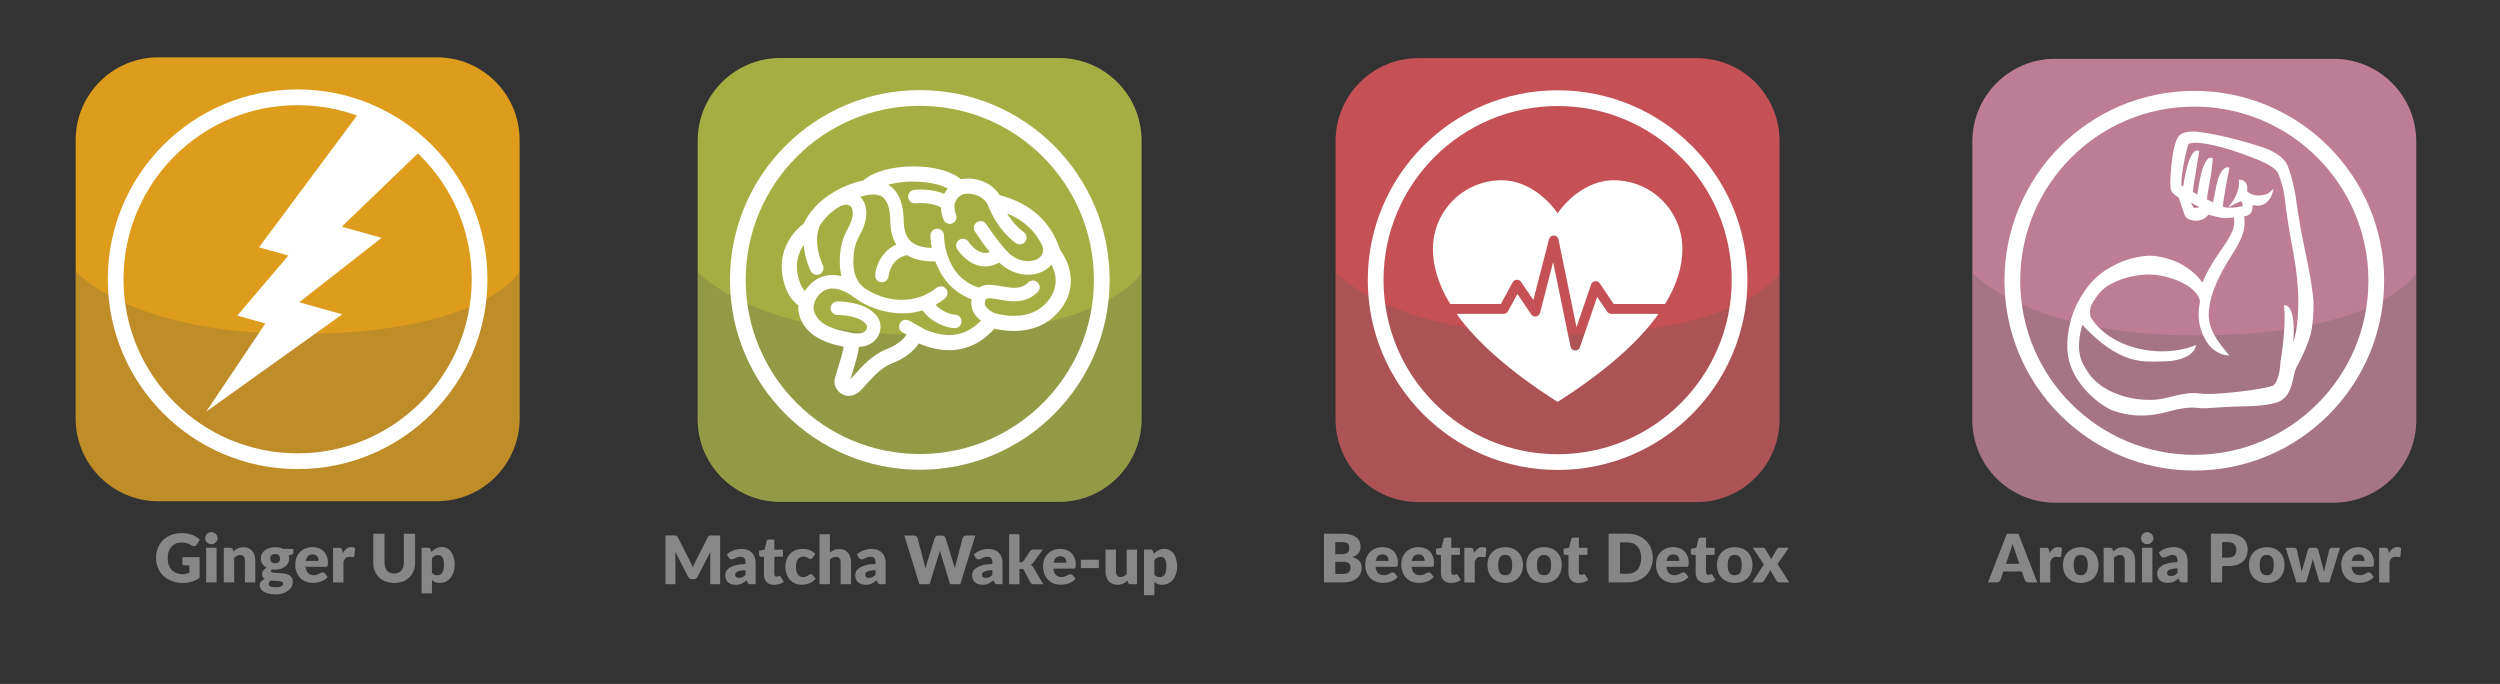
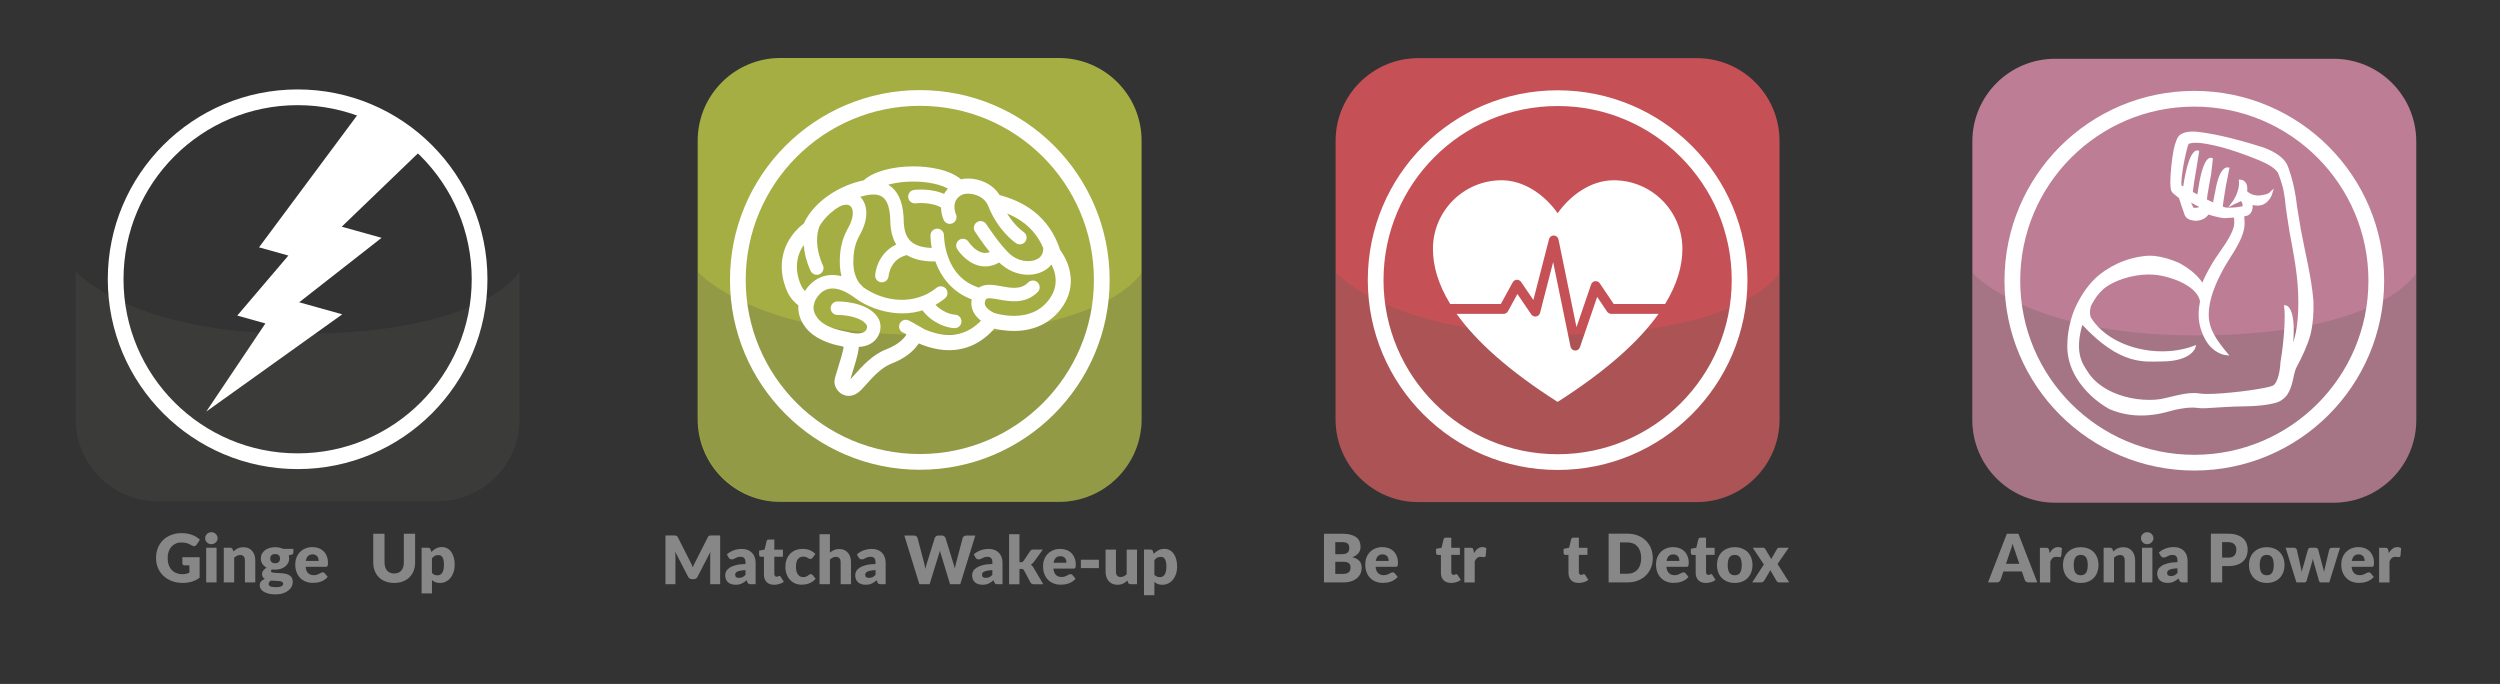
<svg xmlns="http://www.w3.org/2000/svg" id="Capa_1" x="0px" y="0px" viewBox="0 0 635.97 173.99" style="enable-background:new 0 0 635.97 173.99;" xml:space="preserve">
  <rect x="0" y="0" width="635.97" height="173.99" fill="#333333" stroke="none" />
  <style type="text/css">	.st0{fill:#878787;}	.st1{fill:#C55156;}	.st2{opacity:0.23;fill:#575756;}	.st3{fill:none;stroke:#FFFFFF;stroke-width:4;stroke-miterlimit:10;}	.st4{fill:#FFFFFF;}	.st5{fill:#DD9C1B;}	.st6{fill:#A5AE42;}	.st7{fill:#FFFFFF;stroke:#FFFFFF;stroke-width:0.938;stroke-linecap:round;stroke-linejoin:round;stroke-miterlimit:10;}	.st8{fill:#BC7D95;}	.st9{fill:#FFFFFF;stroke:#FFFFFF;stroke-width:0.709;stroke-miterlimit:10;}</style>
  <g>
    <path class="st0" d="M46.37,141.74h4.41v5.23c-0.63,0.46-1.31,0.8-2.03,1.01s-1.47,0.31-2.25,0.31c-1.02,0-1.95-0.16-2.79-0.48  s-1.55-0.76-2.15-1.33c-0.59-0.56-1.05-1.23-1.38-2.01c-0.32-0.77-0.48-1.61-0.48-2.52c0-0.92,0.15-1.77,0.46-2.55  c0.31-0.77,0.74-1.44,1.31-2c0.57-0.56,1.26-1,2.07-1.31s1.71-0.47,2.71-0.47c0.52,0,1,0.04,1.45,0.13  c0.45,0.08,0.87,0.2,1.25,0.35s0.73,0.32,1.05,0.53s0.6,0.42,0.85,0.66l-0.83,1.27c-0.13,0.2-0.3,0.32-0.51,0.37  c-0.21,0.04-0.43-0.01-0.67-0.15c-0.23-0.14-0.44-0.25-0.64-0.35c-0.2-0.1-0.41-0.18-0.62-0.24c-0.21-0.06-0.43-0.11-0.66-0.14  S46.44,138,46.15,138c-0.54,0-1.02,0.09-1.45,0.28c-0.43,0.19-0.8,0.46-1.1,0.8s-0.54,0.76-0.7,1.25  c-0.17,0.48-0.25,1.02-0.25,1.62c0,0.66,0.09,1.24,0.27,1.75c0.18,0.51,0.44,0.94,0.77,1.29c0.33,0.35,0.73,0.62,1.19,0.8  c0.46,0.18,0.97,0.28,1.54,0.28c0.35,0,0.66-0.03,0.94-0.1c0.28-0.07,0.55-0.16,0.82-0.27v-1.88h-1.22c-0.18,0-0.32-0.05-0.42-0.14  c-0.1-0.1-0.15-0.22-0.15-0.37V141.74z" />
    <path class="st0" d="M55.36,136.92c0,0.21-0.04,0.41-0.13,0.59c-0.09,0.18-0.2,0.35-0.35,0.48c-0.15,0.14-0.32,0.25-0.51,0.33  c-0.2,0.08-0.4,0.12-0.62,0.12c-0.22,0-0.42-0.04-0.6-0.12c-0.19-0.08-0.35-0.19-0.5-0.33c-0.14-0.14-0.26-0.3-0.34-0.48  c-0.08-0.18-0.12-0.38-0.12-0.59c0-0.22,0.04-0.42,0.12-0.6c0.08-0.19,0.2-0.35,0.34-0.49c0.14-0.14,0.31-0.25,0.5-0.33  c0.19-0.08,0.39-0.12,0.6-0.12c0.22,0,0.43,0.04,0.62,0.12c0.2,0.08,0.37,0.19,0.51,0.33c0.15,0.14,0.26,0.31,0.35,0.49  C55.32,136.51,55.36,136.71,55.36,136.92z M55.09,139.34v8.82h-2.64v-8.82H55.09z" />
    <path class="st0" d="M59.37,140.29c0.17-0.16,0.35-0.31,0.53-0.44c0.18-0.14,0.38-0.25,0.58-0.34c0.21-0.09,0.43-0.17,0.67-0.22  s0.5-0.08,0.79-0.08c0.48,0,0.91,0.08,1.28,0.25c0.37,0.17,0.68,0.4,0.94,0.7c0.25,0.3,0.45,0.65,0.58,1.06  c0.13,0.41,0.2,0.86,0.2,1.34v5.6H62.3v-5.6c0-0.43-0.1-0.77-0.3-1.01c-0.2-0.24-0.49-0.36-0.88-0.36c-0.29,0-0.56,0.06-0.81,0.18  c-0.25,0.12-0.5,0.29-0.74,0.5v6.29h-2.64v-8.82h1.63c0.33,0,0.54,0.15,0.65,0.44L59.37,140.29z" />
    <path class="st0" d="M74.63,139.61v0.96c0,0.15-0.04,0.26-0.12,0.35c-0.08,0.09-0.22,0.15-0.42,0.2l-0.64,0.14  c0.03,0.12,0.06,0.25,0.08,0.38c0.02,0.13,0.03,0.27,0.03,0.41c0,0.44-0.09,0.84-0.28,1.19s-0.44,0.65-0.76,0.9  c-0.32,0.25-0.7,0.44-1.13,0.57c-0.44,0.13-0.9,0.2-1.4,0.2c-0.14,0-0.27,0-0.4-0.01c-0.13-0.01-0.26-0.02-0.38-0.05  c-0.19,0.12-0.29,0.25-0.29,0.4s0.08,0.25,0.24,0.32c0.16,0.07,0.37,0.11,0.63,0.14s0.56,0.04,0.89,0.05  c0.33,0.01,0.67,0.03,1.02,0.06s0.68,0.08,1.02,0.16c0.33,0.07,0.63,0.19,0.89,0.36c0.26,0.16,0.47,0.38,0.63,0.66  c0.16,0.27,0.24,0.62,0.24,1.05c0,0.4-0.1,0.79-0.29,1.17s-0.48,0.72-0.85,1.01s-0.83,0.53-1.38,0.71  c-0.54,0.18-1.17,0.27-1.87,0.27c-0.69,0-1.29-0.07-1.79-0.2c-0.5-0.13-0.92-0.3-1.25-0.51c-0.33-0.21-0.58-0.46-0.74-0.74  c-0.16-0.28-0.24-0.57-0.24-0.87c0-0.39,0.11-0.72,0.34-0.98s0.54-0.47,0.95-0.63c-0.21-0.13-0.39-0.3-0.51-0.5  c-0.12-0.2-0.19-0.47-0.19-0.79c0-0.13,0.02-0.27,0.07-0.41c0.04-0.14,0.12-0.29,0.22-0.42c0.1-0.14,0.22-0.27,0.37-0.4  s0.32-0.24,0.53-0.33c-0.46-0.24-0.82-0.57-1.09-0.96s-0.4-0.87-0.4-1.4c0-0.44,0.09-0.84,0.28-1.2c0.19-0.35,0.44-0.65,0.77-0.9  c0.33-0.25,0.71-0.44,1.15-0.57c0.44-0.13,0.92-0.2,1.44-0.2c0.75,0,1.41,0.14,1.99,0.42H74.63z M72.03,148.48  c0-0.21-0.09-0.36-0.28-0.46c-0.19-0.09-0.43-0.16-0.73-0.2c-0.3-0.04-0.64-0.06-1.01-0.07c-0.37-0.01-0.74-0.03-1.11-0.06  c-0.16,0.11-0.3,0.24-0.4,0.38c-0.11,0.14-0.16,0.3-0.16,0.47c0,0.12,0.03,0.24,0.08,0.34c0.05,0.1,0.15,0.19,0.29,0.26  c0.14,0.07,0.32,0.13,0.55,0.17c0.23,0.04,0.52,0.06,0.87,0.06c0.38,0,0.69-0.02,0.94-0.07c0.24-0.04,0.44-0.11,0.58-0.19  c0.15-0.08,0.25-0.17,0.3-0.29S72.03,148.61,72.03,148.48z M69.99,143.28c0.44,0,0.75-0.11,0.95-0.33c0.2-0.22,0.29-0.5,0.29-0.85  c0-0.36-0.1-0.64-0.29-0.84c-0.2-0.2-0.51-0.31-0.95-0.31s-0.75,0.1-0.95,0.31c-0.2,0.2-0.29,0.49-0.29,0.84  c0,0.17,0.02,0.33,0.07,0.47c0.05,0.14,0.12,0.26,0.23,0.37c0.1,0.11,0.23,0.19,0.39,0.25C69.59,143.25,69.78,143.28,69.99,143.28z  " />
    <path class="st0" d="M77.74,144.22c0.08,0.74,0.31,1.27,0.67,1.6c0.36,0.33,0.83,0.5,1.4,0.5c0.31,0,0.57-0.04,0.79-0.11  c0.22-0.07,0.42-0.16,0.59-0.25c0.17-0.09,0.33-0.17,0.48-0.25c0.14-0.07,0.3-0.11,0.46-0.11c0.21,0,0.37,0.08,0.48,0.23l0.76,0.94  c-0.27,0.31-0.57,0.57-0.88,0.76c-0.31,0.2-0.64,0.35-0.97,0.46c-0.33,0.11-0.66,0.19-0.99,0.23c-0.33,0.04-0.65,0.06-0.95,0.06  c-0.62,0-1.2-0.1-1.74-0.3c-0.54-0.2-1.01-0.5-1.42-0.9c-0.41-0.4-0.73-0.89-0.96-1.48c-0.24-0.59-0.35-1.28-0.35-2.06  c0-0.59,0.1-1.15,0.3-1.68c0.2-0.53,0.49-0.99,0.87-1.39c0.38-0.4,0.83-0.71,1.37-0.94c0.54-0.23,1.14-0.35,1.82-0.35  c0.58,0,1.12,0.09,1.6,0.27s0.9,0.45,1.25,0.79s0.62,0.77,0.82,1.27s0.29,1.07,0.29,1.71c0,0.2-0.01,0.36-0.03,0.48  c-0.02,0.12-0.05,0.22-0.09,0.3c-0.05,0.07-0.11,0.12-0.18,0.15c-0.08,0.03-0.17,0.04-0.29,0.04H77.74z M81.06,142.69  c0-0.21-0.03-0.41-0.08-0.61s-0.14-0.38-0.26-0.53c-0.12-0.16-0.28-0.28-0.48-0.38s-0.44-0.14-0.72-0.14  c-0.5,0-0.89,0.14-1.17,0.43s-0.47,0.7-0.56,1.24H81.06z" />
-     <path class="st0" d="M87.2,140.7c0.27-0.48,0.59-0.85,0.94-1.12c0.35-0.27,0.76-0.41,1.22-0.41c0.4,0,0.72,0.09,0.97,0.28  l-0.17,1.94c-0.03,0.12-0.08,0.21-0.14,0.26c-0.07,0.04-0.15,0.07-0.27,0.07c-0.05,0-0.11,0-0.18-0.01  c-0.07-0.01-0.15-0.01-0.23-0.02c-0.08-0.01-0.16-0.02-0.24-0.03c-0.08-0.01-0.16-0.01-0.23-0.01c-0.39,0-0.69,0.1-0.92,0.31  s-0.42,0.49-0.58,0.85v5.36h-2.64v-8.82h1.56c0.13,0,0.24,0.01,0.33,0.03c0.09,0.02,0.16,0.06,0.22,0.11  c0.06,0.05,0.1,0.11,0.14,0.19c0.03,0.08,0.06,0.18,0.08,0.29L87.2,140.7z" />
    <path class="st0" d="M100.28,145.89c0.39,0,0.73-0.06,1.03-0.19s0.56-0.31,0.77-0.55c0.21-0.24,0.37-0.53,0.48-0.87  s0.17-0.73,0.17-1.17v-7.34h2.87v7.34c0,0.76-0.12,1.46-0.37,2.09c-0.25,0.63-0.6,1.18-1.06,1.64c-0.46,0.46-1.02,0.82-1.67,1.07  c-0.66,0.26-1.4,0.38-2.22,0.38c-0.83,0-1.57-0.13-2.23-0.38c-0.66-0.25-1.22-0.61-1.68-1.07s-0.81-1.01-1.05-1.64  c-0.24-0.64-0.37-1.33-0.37-2.09v-7.34h2.87v7.33c0,0.44,0.06,0.83,0.17,1.17s0.27,0.63,0.48,0.88s0.47,0.42,0.77,0.55  S99.9,145.89,100.28,145.89z" />
    <path class="st0" d="M109.72,140.43c0.35-0.37,0.74-0.67,1.18-0.91s0.96-0.35,1.57-0.35c0.46,0,0.88,0.1,1.28,0.31  s0.73,0.5,1.01,0.88c0.28,0.39,0.51,0.86,0.67,1.42c0.16,0.56,0.24,1.19,0.24,1.9c0,0.66-0.09,1.28-0.28,1.84s-0.44,1.05-0.77,1.46  c-0.33,0.41-0.73,0.74-1.19,0.97c-0.46,0.23-0.97,0.35-1.53,0.35c-0.46,0-0.84-0.06-1.16-0.2c-0.31-0.13-0.59-0.31-0.85-0.53v3.38  h-2.64v-11.62h1.63c0.33,0,0.54,0.15,0.65,0.44L109.72,140.43z M109.88,145.76c0.2,0.22,0.41,0.37,0.65,0.46s0.48,0.14,0.73,0.14  c0.24,0,0.47-0.05,0.67-0.14s0.38-0.25,0.53-0.46c0.15-0.21,0.27-0.49,0.35-0.83c0.08-0.34,0.13-0.75,0.13-1.24  c0-0.46-0.03-0.86-0.1-1.17s-0.16-0.57-0.29-0.77s-0.27-0.34-0.44-0.42s-0.36-0.13-0.57-0.13c-0.38,0-0.7,0.07-0.95,0.21  s-0.49,0.35-0.71,0.62V145.76z" />
  </g>
  <g>
    <path class="st0" d="M341.36,135.77c0.86,0,1.58,0.08,2.19,0.24c0.6,0.16,1.09,0.38,1.47,0.67s0.66,0.64,0.83,1.05  s0.26,0.88,0.26,1.39c0,0.28-0.04,0.55-0.12,0.8c-0.08,0.26-0.2,0.5-0.37,0.72c-0.17,0.22-0.39,0.43-0.66,0.62  c-0.27,0.19-0.59,0.35-0.96,0.48c0.82,0.2,1.42,0.52,1.81,0.96c0.39,0.44,0.59,1.01,0.59,1.72c0,0.53-0.1,1.02-0.31,1.47  c-0.2,0.45-0.5,0.85-0.9,1.19c-0.39,0.34-0.88,0.6-1.46,0.79c-0.58,0.19-1.24,0.29-1.98,0.29h-4.95v-12.39H341.36z M339.68,137.92  v3.06h1.5c0.32,0,0.6-0.02,0.86-0.07c0.25-0.05,0.47-0.12,0.65-0.24s0.31-0.27,0.41-0.47c0.09-0.2,0.14-0.45,0.14-0.75  c0-0.29-0.04-0.54-0.11-0.74c-0.07-0.2-0.19-0.35-0.34-0.47s-0.35-0.2-0.58-0.25s-0.51-0.08-0.84-0.08H339.68z M341.7,145.99  c0.38,0,0.69-0.05,0.93-0.14c0.24-0.1,0.43-0.22,0.57-0.37c0.14-0.15,0.23-0.33,0.28-0.52c0.05-0.19,0.08-0.39,0.08-0.59  c0-0.23-0.03-0.43-0.09-0.61c-0.06-0.18-0.16-0.33-0.31-0.46s-0.34-0.22-0.57-0.29c-0.24-0.07-0.54-0.1-0.9-0.1h-2.01v3.09H341.7z" />
    <path class="st0" d="M349.93,144.22c0.08,0.74,0.31,1.27,0.67,1.6c0.36,0.33,0.83,0.5,1.4,0.5c0.31,0,0.57-0.04,0.79-0.11  c0.22-0.07,0.42-0.16,0.59-0.25c0.17-0.09,0.33-0.17,0.48-0.25c0.14-0.07,0.3-0.11,0.46-0.11c0.21,0,0.37,0.08,0.48,0.23l0.76,0.94  c-0.27,0.31-0.57,0.57-0.88,0.76c-0.31,0.2-0.64,0.35-0.97,0.46c-0.33,0.11-0.66,0.19-0.99,0.23c-0.33,0.04-0.65,0.06-0.95,0.06  c-0.62,0-1.2-0.1-1.74-0.3c-0.54-0.2-1.01-0.5-1.42-0.9c-0.41-0.4-0.73-0.89-0.96-1.48c-0.24-0.59-0.35-1.28-0.35-2.06  c0-0.59,0.1-1.15,0.3-1.68c0.2-0.53,0.49-0.99,0.87-1.39c0.38-0.4,0.83-0.71,1.37-0.94c0.54-0.23,1.14-0.35,1.82-0.35  c0.58,0,1.12,0.09,1.6,0.27s0.9,0.45,1.25,0.79s0.62,0.77,0.82,1.27s0.29,1.07,0.29,1.71c0,0.2-0.01,0.36-0.03,0.48  c-0.02,0.12-0.05,0.22-0.09,0.3c-0.05,0.07-0.11,0.12-0.18,0.15c-0.08,0.03-0.17,0.04-0.29,0.04H349.93z M353.25,142.69  c0-0.21-0.03-0.41-0.08-0.61s-0.14-0.38-0.26-0.53c-0.12-0.16-0.28-0.28-0.48-0.38s-0.44-0.14-0.72-0.14  c-0.5,0-0.89,0.14-1.17,0.43s-0.47,0.7-0.56,1.24H353.25z" />
-     <path class="st0" d="M359.1,144.22c0.08,0.74,0.31,1.27,0.67,1.6c0.36,0.33,0.83,0.5,1.4,0.5c0.31,0,0.57-0.04,0.79-0.11  c0.22-0.07,0.42-0.16,0.59-0.25c0.17-0.09,0.33-0.17,0.48-0.25c0.14-0.07,0.3-0.11,0.46-0.11c0.21,0,0.37,0.08,0.48,0.23l0.76,0.94  c-0.27,0.31-0.57,0.57-0.88,0.76c-0.31,0.2-0.64,0.35-0.97,0.46c-0.33,0.11-0.66,0.19-0.99,0.23c-0.33,0.04-0.65,0.06-0.95,0.06  c-0.62,0-1.2-0.1-1.74-0.3c-0.54-0.2-1.01-0.5-1.42-0.9c-0.41-0.4-0.73-0.89-0.96-1.48c-0.24-0.59-0.35-1.28-0.35-2.06  c0-0.59,0.1-1.15,0.3-1.68c0.2-0.53,0.49-0.99,0.87-1.39c0.38-0.4,0.83-0.71,1.37-0.94c0.54-0.23,1.14-0.35,1.82-0.35  c0.58,0,1.12,0.09,1.6,0.27s0.9,0.45,1.25,0.79s0.62,0.77,0.82,1.27s0.29,1.07,0.29,1.71c0,0.2-0.01,0.36-0.03,0.48  c-0.02,0.12-0.05,0.22-0.09,0.3c-0.05,0.07-0.11,0.12-0.18,0.15c-0.08,0.03-0.17,0.04-0.29,0.04H359.1z M362.42,142.69  c0-0.21-0.03-0.41-0.08-0.61s-0.14-0.38-0.26-0.53c-0.12-0.16-0.28-0.28-0.48-0.38s-0.44-0.14-0.72-0.14  c-0.5,0-0.89,0.14-1.17,0.43s-0.47,0.7-0.56,1.24H362.42z" />
    <path class="st0" d="M369.14,148.29c-0.42,0-0.79-0.06-1.11-0.18s-0.59-0.29-0.81-0.52c-0.22-0.22-0.38-0.5-0.5-0.81  c-0.11-0.32-0.17-0.67-0.17-1.06v-4.56h-0.75c-0.14,0-0.25-0.04-0.35-0.13s-0.14-0.22-0.14-0.39v-1.03l1.4-0.27l0.52-2.15  c0.07-0.27,0.26-0.41,0.58-0.41h1.38v2.58h2.19v1.8h-2.19v4.38c0,0.2,0.05,0.37,0.15,0.51c0.1,0.13,0.24,0.2,0.43,0.2  c0.1,0,0.18-0.01,0.24-0.03c0.07-0.02,0.12-0.04,0.17-0.07c0.05-0.03,0.09-0.05,0.14-0.07c0.04-0.02,0.09-0.03,0.15-0.03  c0.08,0,0.14,0.02,0.19,0.06s0.1,0.09,0.15,0.17l0.8,1.25c-0.34,0.25-0.72,0.45-1.15,0.57  C370.04,148.23,369.6,148.29,369.14,148.29z" />
    <path class="st0" d="M374.98,140.7c0.27-0.48,0.58-0.85,0.94-1.12c0.35-0.27,0.76-0.41,1.22-0.41c0.4,0,0.72,0.09,0.97,0.28  l-0.17,1.94c-0.03,0.12-0.08,0.21-0.14,0.26c-0.07,0.04-0.16,0.07-0.27,0.07c-0.04,0-0.1,0-0.18-0.01  c-0.07-0.01-0.15-0.01-0.23-0.02c-0.08-0.01-0.16-0.02-0.24-0.03c-0.08-0.01-0.16-0.01-0.23-0.01c-0.38,0-0.69,0.1-0.92,0.31  c-0.23,0.2-0.42,0.49-0.58,0.85v5.36h-2.64v-8.82h1.56c0.13,0,0.24,0.01,0.33,0.03c0.09,0.02,0.16,0.06,0.22,0.11  c0.06,0.05,0.1,0.11,0.14,0.19c0.03,0.08,0.06,0.18,0.08,0.29L374.98,140.7z" />
-     <path class="st0" d="M382.92,139.2c0.67,0,1.28,0.11,1.83,0.32c0.55,0.21,1.02,0.51,1.42,0.9c0.39,0.39,0.7,0.87,0.92,1.42  c0.22,0.56,0.33,1.19,0.33,1.88c0,0.7-0.11,1.34-0.33,1.9c-0.22,0.56-0.52,1.04-0.92,1.44c-0.39,0.39-0.87,0.7-1.42,0.91  c-0.55,0.21-1.16,0.32-1.83,0.32c-0.67,0-1.29-0.11-1.84-0.32c-0.55-0.21-1.03-0.52-1.43-0.91c-0.4-0.39-0.71-0.87-0.93-1.44  c-0.22-0.56-0.33-1.2-0.33-1.9c0-0.7,0.11-1.33,0.33-1.88c0.22-0.56,0.53-1.03,0.93-1.42c0.4-0.39,0.88-0.69,1.43-0.9  C381.63,139.31,382.24,139.2,382.92,139.2z M382.92,146.34c0.61,0,1.05-0.21,1.34-0.64s0.43-1.08,0.43-1.95s-0.14-1.52-0.43-1.95  c-0.29-0.42-0.73-0.64-1.34-0.64c-0.62,0-1.08,0.21-1.37,0.64c-0.29,0.43-0.43,1.08-0.43,1.95s0.14,1.52,0.43,1.95  C381.84,146.12,382.3,146.34,382.92,146.34z" />
-     <path class="st0" d="M392.8,139.2c0.67,0,1.28,0.11,1.83,0.32c0.55,0.21,1.02,0.51,1.42,0.9c0.39,0.39,0.7,0.87,0.92,1.42  c0.22,0.56,0.33,1.19,0.33,1.88c0,0.7-0.11,1.34-0.33,1.9c-0.22,0.56-0.52,1.04-0.92,1.44c-0.39,0.39-0.87,0.7-1.42,0.91  c-0.55,0.21-1.16,0.32-1.83,0.32c-0.67,0-1.29-0.11-1.84-0.32c-0.55-0.21-1.03-0.52-1.43-0.91c-0.4-0.39-0.71-0.87-0.93-1.44  c-0.22-0.56-0.33-1.2-0.33-1.9c0-0.7,0.11-1.33,0.33-1.88c0.22-0.56,0.53-1.03,0.93-1.42c0.4-0.39,0.88-0.69,1.43-0.9  C391.51,139.31,392.13,139.2,392.8,139.2z M392.8,146.34c0.61,0,1.05-0.21,1.34-0.64c0.29-0.43,0.43-1.08,0.43-1.95  s-0.14-1.52-0.43-1.95c-0.29-0.42-0.73-0.64-1.34-0.64c-0.62,0-1.08,0.21-1.37,0.64c-0.29,0.43-0.43,1.08-0.43,1.95  s0.14,1.52,0.43,1.95S392.18,146.34,392.8,146.34z" />
    <path class="st0" d="M401.59,148.29c-0.42,0-0.79-0.06-1.11-0.18s-0.59-0.29-0.81-0.52c-0.22-0.22-0.38-0.5-0.5-0.81  c-0.11-0.32-0.17-0.67-0.17-1.06v-4.56h-0.75c-0.14,0-0.25-0.04-0.35-0.13s-0.14-0.22-0.14-0.39v-1.03l1.4-0.27l0.52-2.15  c0.07-0.27,0.26-0.41,0.58-0.41h1.38v2.58h2.19v1.8h-2.19v4.38c0,0.2,0.05,0.37,0.15,0.51c0.1,0.13,0.24,0.2,0.43,0.2  c0.1,0,0.18-0.01,0.24-0.03c0.07-0.02,0.12-0.04,0.17-0.07c0.05-0.03,0.09-0.05,0.14-0.07c0.04-0.02,0.09-0.03,0.15-0.03  c0.08,0,0.14,0.02,0.19,0.06s0.1,0.09,0.15,0.17l0.8,1.25c-0.34,0.25-0.72,0.45-1.15,0.57  C402.49,148.23,402.05,148.29,401.59,148.29z" />
    <path class="st0" d="M420.45,141.96c0,0.9-0.15,1.72-0.46,2.48c-0.31,0.76-0.74,1.41-1.31,1.96s-1.24,0.98-2.03,1.29  c-0.79,0.31-1.67,0.46-2.63,0.46h-4.81v-12.39h4.81c0.96,0,1.84,0.16,2.63,0.47c0.79,0.31,1.47,0.74,2.03,1.29s1,1.2,1.31,1.96  C420.29,140.24,420.45,141.07,420.45,141.96z M417.5,141.96c0-0.61-0.08-1.17-0.24-1.66c-0.16-0.49-0.39-0.91-0.68-1.25  c-0.3-0.34-0.66-0.61-1.09-0.79c-0.43-0.18-0.92-0.28-1.47-0.28h-1.92v7.97h1.92c0.55,0,1.04-0.09,1.47-0.28s0.8-0.45,1.09-0.79  c0.3-0.34,0.53-0.76,0.68-1.25C417.42,143.13,417.5,142.58,417.5,141.96z" />
    <path class="st0" d="M423.91,144.22c0.08,0.74,0.31,1.27,0.67,1.6c0.36,0.33,0.83,0.5,1.4,0.5c0.31,0,0.57-0.04,0.79-0.11  c0.22-0.07,0.42-0.16,0.59-0.25c0.17-0.09,0.33-0.17,0.48-0.25c0.14-0.07,0.3-0.11,0.45-0.11c0.21,0,0.37,0.08,0.48,0.23l0.77,0.94  c-0.27,0.31-0.57,0.57-0.88,0.76c-0.32,0.2-0.64,0.35-0.97,0.46c-0.33,0.11-0.66,0.19-1,0.23s-0.65,0.06-0.95,0.06  c-0.62,0-1.2-0.1-1.74-0.3c-0.54-0.2-1.01-0.5-1.42-0.9c-0.41-0.4-0.73-0.89-0.96-1.48c-0.24-0.59-0.35-1.28-0.35-2.06  c0-0.59,0.1-1.15,0.3-1.68c0.2-0.53,0.49-0.99,0.87-1.39s0.83-0.71,1.37-0.94c0.54-0.23,1.14-0.35,1.82-0.35  c0.58,0,1.12,0.09,1.6,0.27c0.48,0.18,0.9,0.45,1.25,0.79s0.62,0.77,0.82,1.27c0.2,0.5,0.29,1.07,0.29,1.71  c0,0.2-0.01,0.36-0.03,0.48s-0.05,0.22-0.09,0.3c-0.04,0.07-0.11,0.12-0.18,0.15s-0.17,0.04-0.29,0.04H423.91z M427.22,142.69  c0-0.21-0.03-0.41-0.08-0.61c-0.05-0.2-0.14-0.38-0.26-0.53c-0.12-0.16-0.28-0.28-0.48-0.38c-0.2-0.1-0.44-0.14-0.72-0.14  c-0.5,0-0.89,0.14-1.17,0.43c-0.28,0.29-0.47,0.7-0.56,1.24H427.22z" />
    <path class="st0" d="M433.95,148.29c-0.42,0-0.79-0.06-1.11-0.18s-0.59-0.29-0.81-0.52c-0.22-0.22-0.38-0.5-0.5-0.81  s-0.17-0.67-0.17-1.06v-4.56h-0.75c-0.14,0-0.25-0.04-0.35-0.13c-0.1-0.09-0.14-0.22-0.14-0.39v-1.03l1.4-0.27l0.52-2.15  c0.07-0.27,0.26-0.41,0.58-0.41H434v2.58h2.18v1.8H434v4.38c0,0.2,0.05,0.37,0.15,0.51c0.1,0.13,0.24,0.2,0.43,0.2  c0.1,0,0.18-0.01,0.24-0.03c0.07-0.02,0.12-0.04,0.17-0.07c0.05-0.03,0.09-0.05,0.14-0.07c0.04-0.02,0.09-0.03,0.15-0.03  c0.08,0,0.14,0.02,0.19,0.06c0.05,0.04,0.1,0.09,0.15,0.17l0.8,1.25c-0.34,0.25-0.72,0.45-1.15,0.57  C434.84,148.23,434.4,148.29,433.95,148.29z" />
    <path class="st0" d="M441.31,139.2c0.67,0,1.28,0.11,1.83,0.32c0.55,0.21,1.02,0.51,1.42,0.9c0.39,0.39,0.7,0.87,0.92,1.42  c0.22,0.56,0.33,1.19,0.33,1.88c0,0.7-0.11,1.34-0.33,1.9c-0.22,0.56-0.52,1.04-0.92,1.44c-0.39,0.39-0.87,0.7-1.42,0.91  c-0.55,0.21-1.16,0.32-1.83,0.32c-0.67,0-1.29-0.11-1.84-0.32c-0.55-0.21-1.03-0.52-1.43-0.91c-0.4-0.39-0.71-0.87-0.93-1.44  c-0.22-0.56-0.33-1.2-0.33-1.9c0-0.7,0.11-1.33,0.33-1.88c0.22-0.56,0.53-1.03,0.93-1.42c0.4-0.39,0.88-0.69,1.43-0.9  C440.02,139.31,440.63,139.2,441.31,139.2z M441.31,146.34c0.61,0,1.05-0.21,1.34-0.64s0.43-1.08,0.43-1.95s-0.14-1.52-0.43-1.95  c-0.29-0.42-0.73-0.64-1.34-0.64c-0.62,0-1.08,0.21-1.37,0.64c-0.29,0.43-0.43,1.08-0.43,1.95s0.14,1.52,0.43,1.95  C440.23,146.12,440.68,146.34,441.31,146.34z" />
    <path class="st0" d="M455.15,148.16h-2.53c-0.19,0-0.34-0.04-0.45-0.14s-0.21-0.2-0.28-0.32l-1.57-2.7  c-0.03,0.1-0.06,0.19-0.1,0.27s-0.08,0.17-0.13,0.24l-1.29,2.19c-0.08,0.11-0.17,0.22-0.28,0.31c-0.11,0.1-0.25,0.14-0.42,0.14  h-2.35l2.96-4.56l-2.84-4.26h2.53c0.19,0,0.33,0.02,0.41,0.07s0.17,0.13,0.23,0.24l1.57,2.61c0.03-0.1,0.08-0.2,0.13-0.3  c0.05-0.1,0.11-0.2,0.17-0.3l1.12-1.96c0.08-0.12,0.16-0.22,0.25-0.27s0.2-0.08,0.33-0.08h2.42l-2.84,4.14L455.15,148.16z" />
  </g>
  <g>
    <path class="st0" d="M183.2,136.23v12.39h-2.53v-7.13c0-0.17,0-0.34,0.01-0.54c0.01-0.19,0.03-0.39,0.05-0.59l-3.29,6.37  c-0.1,0.2-0.24,0.35-0.41,0.45c-0.17,0.1-0.37,0.15-0.59,0.15h-0.39c-0.22,0-0.42-0.05-0.59-0.15c-0.17-0.1-0.31-0.25-0.41-0.45  l-3.29-6.39c0.02,0.2,0.03,0.4,0.04,0.6c0.01,0.2,0.02,0.38,0.02,0.54v7.13h-2.53v-12.39h2.19c0.12,0,0.23,0,0.33,0.01  c0.09,0.01,0.18,0.02,0.25,0.05c0.07,0.03,0.14,0.07,0.2,0.13c0.06,0.06,0.12,0.14,0.17,0.25l3.19,6.28  c0.11,0.22,0.22,0.44,0.33,0.67c0.1,0.23,0.21,0.47,0.3,0.71c0.1-0.25,0.2-0.49,0.3-0.73c0.1-0.24,0.22-0.46,0.34-0.68l3.18-6.26  c0.06-0.11,0.12-0.19,0.17-0.25s0.13-0.1,0.2-0.13c0.07-0.03,0.16-0.04,0.25-0.05c0.09-0.01,0.2-0.01,0.33-0.01H183.2z" />
    <path class="st0" d="M184.91,141.03c0.53-0.47,1.12-0.82,1.77-1.05c0.65-0.23,1.35-0.34,2.09-0.34c0.53,0,1.01,0.09,1.44,0.26  c0.43,0.17,0.79,0.41,1.09,0.72c0.3,0.31,0.53,0.68,0.68,1.1s0.24,0.89,0.24,1.39v5.51h-1.21c-0.25,0-0.44-0.03-0.57-0.1  c-0.13-0.07-0.23-0.21-0.32-0.43l-0.19-0.48c-0.22,0.19-0.43,0.35-0.64,0.49s-0.42,0.26-0.63,0.36c-0.22,0.1-0.45,0.17-0.7,0.22  c-0.25,0.05-0.52,0.07-0.82,0.07c-0.4,0-0.77-0.05-1.1-0.16c-0.33-0.1-0.61-0.26-0.84-0.46s-0.41-0.46-0.53-0.76  c-0.12-0.3-0.19-0.65-0.19-1.05c0-0.32,0.08-0.64,0.24-0.97c0.16-0.33,0.43-0.62,0.83-0.89c0.39-0.27,0.92-0.49,1.58-0.68  c0.66-0.18,1.5-0.28,2.51-0.31v-0.37c0-0.52-0.11-0.89-0.32-1.12s-0.51-0.34-0.91-0.34c-0.31,0-0.57,0.03-0.77,0.1  c-0.2,0.07-0.38,0.14-0.53,0.23s-0.31,0.16-0.46,0.23c-0.15,0.07-0.32,0.1-0.53,0.1c-0.18,0-0.33-0.05-0.46-0.14  c-0.12-0.09-0.23-0.2-0.31-0.32L184.91,141.03z M189.66,145.03c-0.53,0.02-0.96,0.07-1.3,0.14c-0.34,0.07-0.61,0.15-0.81,0.25  c-0.2,0.1-0.34,0.22-0.41,0.35c-0.08,0.13-0.12,0.27-0.12,0.42c0,0.3,0.08,0.51,0.25,0.63s0.41,0.18,0.72,0.18  c0.34,0,0.64-0.06,0.89-0.18c0.25-0.12,0.51-0.31,0.77-0.58V145.03z" />
    <path class="st0" d="M196.93,148.76c-0.42,0-0.79-0.06-1.11-0.18s-0.59-0.29-0.81-0.52s-0.38-0.5-0.5-0.81s-0.17-0.67-0.17-1.06  v-4.56h-0.75c-0.14,0-0.25-0.04-0.35-0.13s-0.14-0.22-0.14-0.39v-1.03l1.4-0.27l0.52-2.15c0.07-0.27,0.26-0.41,0.58-0.41h1.38v2.58  h2.19v1.8h-2.19V146c0,0.2,0.05,0.37,0.15,0.51c0.1,0.13,0.24,0.2,0.43,0.2c0.1,0,0.18-0.01,0.24-0.03  c0.07-0.02,0.12-0.04,0.17-0.07c0.05-0.03,0.09-0.05,0.14-0.07c0.04-0.02,0.09-0.03,0.15-0.03c0.08,0,0.14,0.02,0.19,0.06  c0.05,0.04,0.1,0.09,0.15,0.17l0.8,1.25c-0.34,0.25-0.72,0.45-1.15,0.57C197.82,148.69,197.38,148.76,196.93,148.76z" />
    <path class="st0" d="M206.7,141.89c-0.08,0.1-0.16,0.17-0.23,0.23c-0.07,0.06-0.18,0.08-0.31,0.08c-0.13,0-0.25-0.03-0.35-0.09  c-0.11-0.06-0.22-0.13-0.35-0.21c-0.13-0.08-0.28-0.15-0.46-0.21s-0.39-0.09-0.65-0.09c-0.32,0-0.6,0.06-0.84,0.18  c-0.23,0.12-0.43,0.29-0.58,0.51c-0.15,0.22-0.27,0.49-0.34,0.81c-0.07,0.32-0.11,0.68-0.11,1.08c0,0.84,0.16,1.49,0.49,1.95  c0.33,0.45,0.78,0.68,1.35,0.68c0.31,0,0.55-0.04,0.73-0.12c0.18-0.08,0.33-0.16,0.46-0.25c0.12-0.09,0.24-0.18,0.34-0.26  c0.11-0.08,0.24-0.12,0.4-0.12c0.21,0,0.37,0.08,0.48,0.23l0.76,0.94c-0.27,0.31-0.56,0.57-0.86,0.76c-0.3,0.2-0.61,0.35-0.92,0.46  s-0.63,0.19-0.95,0.23c-0.32,0.04-0.63,0.06-0.93,0.06c-0.54,0-1.05-0.1-1.54-0.31s-0.92-0.5-1.29-0.89s-0.67-0.87-0.88-1.43  c-0.22-0.57-0.33-1.21-0.33-1.94c0-0.63,0.09-1.23,0.29-1.78s0.47-1.03,0.84-1.44c0.37-0.41,0.83-0.72,1.38-0.96  c0.55-0.23,1.18-0.35,1.9-0.35c0.69,0,1.3,0.11,1.82,0.33c0.52,0.22,0.99,0.54,1.41,0.97L206.7,141.89z" />
    <path class="st0" d="M211.13,140.58c0.32-0.27,0.66-0.49,1.03-0.66c0.37-0.17,0.81-0.25,1.33-0.25c0.48,0,0.91,0.08,1.28,0.25  c0.37,0.17,0.68,0.4,0.94,0.7c0.25,0.3,0.45,0.65,0.58,1.06c0.13,0.41,0.2,0.86,0.2,1.34v5.6h-2.64v-5.6c0-0.43-0.1-0.77-0.3-1.01  c-0.2-0.24-0.49-0.36-0.88-0.36c-0.29,0-0.56,0.06-0.81,0.18s-0.5,0.29-0.74,0.5v6.29h-2.64v-12.73h2.64V140.58z" />
    <path class="st0" d="M217.99,141.03c0.53-0.47,1.12-0.82,1.77-1.05c0.65-0.23,1.35-0.34,2.09-0.34c0.53,0,1.01,0.09,1.44,0.26  c0.43,0.17,0.79,0.41,1.09,0.72c0.3,0.31,0.53,0.68,0.68,1.1s0.24,0.89,0.24,1.39v5.51h-1.21c-0.25,0-0.44-0.03-0.57-0.1  c-0.13-0.07-0.23-0.21-0.32-0.43l-0.19-0.48c-0.22,0.19-0.43,0.35-0.64,0.49s-0.42,0.26-0.63,0.36c-0.22,0.1-0.45,0.17-0.7,0.22  c-0.25,0.05-0.52,0.07-0.82,0.07c-0.4,0-0.77-0.05-1.1-0.16c-0.33-0.1-0.61-0.26-0.84-0.46s-0.41-0.46-0.53-0.76  c-0.12-0.3-0.19-0.65-0.19-1.05c0-0.32,0.08-0.64,0.24-0.97c0.16-0.33,0.43-0.62,0.83-0.89c0.39-0.27,0.92-0.49,1.58-0.68  c0.66-0.18,1.5-0.28,2.51-0.31v-0.37c0-0.52-0.11-0.89-0.32-1.12s-0.51-0.34-0.91-0.34c-0.31,0-0.57,0.03-0.77,0.1  c-0.2,0.07-0.38,0.14-0.53,0.23s-0.31,0.16-0.46,0.23c-0.15,0.07-0.32,0.1-0.53,0.1c-0.18,0-0.33-0.05-0.46-0.14  c-0.12-0.09-0.23-0.2-0.31-0.32L217.99,141.03z M222.74,145.03c-0.53,0.02-0.96,0.07-1.3,0.14c-0.34,0.07-0.61,0.15-0.81,0.25  c-0.2,0.1-0.34,0.22-0.41,0.35c-0.08,0.13-0.12,0.27-0.12,0.42c0,0.3,0.08,0.51,0.25,0.63s0.41,0.18,0.72,0.18  c0.34,0,0.64-0.06,0.89-0.18c0.25-0.12,0.51-0.31,0.77-0.58V145.03z" />
    <path class="st0" d="M248.11,136.23l-3.83,12.39h-2.6l-2.33-7.68c-0.04-0.12-0.09-0.25-0.13-0.4c-0.04-0.14-0.08-0.3-0.12-0.46  c-0.04,0.16-0.08,0.31-0.12,0.46s-0.08,0.28-0.13,0.4l-2.37,7.68h-2.6l-3.83-12.39h2.41c0.25,0,0.46,0.06,0.62,0.17  c0.17,0.11,0.28,0.26,0.33,0.45l1.7,6.46c0.05,0.2,0.1,0.43,0.15,0.67s0.1,0.49,0.15,0.75c0.1-0.53,0.23-1.01,0.37-1.42l2.01-6.46  c0.05-0.16,0.16-0.3,0.33-0.43c0.17-0.13,0.37-0.19,0.61-0.19h0.85c0.25,0,0.45,0.06,0.6,0.17c0.15,0.12,0.27,0.26,0.35,0.45  l1.99,6.46c0.15,0.4,0.27,0.85,0.38,1.35c0.04-0.25,0.09-0.5,0.14-0.72c0.05-0.22,0.1-0.44,0.15-0.63l1.7-6.46  c0.04-0.16,0.15-0.31,0.32-0.43s0.38-0.19,0.61-0.19H248.11z" />
    <path class="st0" d="M247.71,141.03c0.53-0.47,1.12-0.82,1.77-1.05c0.65-0.23,1.35-0.34,2.09-0.34c0.53,0,1.01,0.09,1.44,0.26  s0.79,0.41,1.09,0.72c0.3,0.31,0.53,0.68,0.69,1.1c0.16,0.42,0.24,0.89,0.24,1.39v5.51h-1.21c-0.25,0-0.44-0.03-0.57-0.1  c-0.13-0.07-0.23-0.21-0.32-0.43l-0.19-0.48c-0.22,0.19-0.43,0.35-0.64,0.49c-0.2,0.14-0.41,0.26-0.63,0.36s-0.45,0.17-0.7,0.22  c-0.25,0.05-0.52,0.07-0.82,0.07c-0.4,0-0.77-0.05-1.1-0.16c-0.33-0.1-0.61-0.26-0.84-0.46c-0.23-0.2-0.41-0.46-0.53-0.76  c-0.12-0.3-0.19-0.65-0.19-1.05c0-0.32,0.08-0.64,0.24-0.97c0.16-0.33,0.43-0.62,0.83-0.89s0.92-0.49,1.58-0.68s1.5-0.28,2.51-0.31  v-0.37c0-0.52-0.11-0.89-0.32-1.12c-0.21-0.23-0.51-0.34-0.91-0.34c-0.31,0-0.57,0.03-0.77,0.1c-0.2,0.07-0.38,0.14-0.53,0.23  s-0.31,0.16-0.46,0.23c-0.15,0.07-0.32,0.1-0.53,0.1c-0.18,0-0.33-0.05-0.46-0.14c-0.12-0.09-0.23-0.2-0.31-0.32L247.71,141.03z   M252.45,145.03c-0.53,0.02-0.96,0.07-1.3,0.14c-0.34,0.07-0.61,0.15-0.81,0.25c-0.2,0.1-0.34,0.22-0.41,0.35  c-0.08,0.13-0.12,0.27-0.12,0.42c0,0.3,0.08,0.51,0.25,0.63c0.17,0.12,0.41,0.18,0.72,0.18c0.34,0,0.64-0.06,0.89-0.18  s0.51-0.31,0.77-0.58V145.03z" />
    <path class="st0" d="M259.34,135.89v7.13h0.39c0.16,0,0.29-0.02,0.37-0.07c0.09-0.05,0.17-0.13,0.26-0.24l1.67-2.48  c0.1-0.14,0.22-0.25,0.35-0.32c0.13-0.07,0.3-0.11,0.5-0.11h2.41l-2.28,3.14c-0.21,0.28-0.47,0.52-0.76,0.7  c0.13,0.1,0.25,0.21,0.36,0.34c0.11,0.13,0.21,0.27,0.31,0.43l2.48,4.22h-2.38c-0.2,0-0.37-0.03-0.51-0.1  c-0.14-0.07-0.26-0.18-0.36-0.34l-1.67-3.12c-0.08-0.14-0.16-0.23-0.25-0.28c-0.08-0.04-0.21-0.06-0.38-0.06h-0.51v3.9h-2.64  v-12.73H259.34z" />
    <path class="st0" d="M267.97,144.68c0.08,0.74,0.31,1.27,0.67,1.6c0.36,0.33,0.83,0.5,1.4,0.5c0.31,0,0.57-0.04,0.79-0.11  c0.22-0.07,0.42-0.16,0.59-0.25c0.17-0.09,0.33-0.17,0.48-0.25c0.14-0.07,0.3-0.11,0.46-0.11c0.21,0,0.37,0.08,0.48,0.23l0.77,0.94  c-0.27,0.31-0.57,0.57-0.88,0.76c-0.31,0.2-0.64,0.35-0.97,0.46c-0.33,0.11-0.66,0.19-1,0.23c-0.33,0.04-0.65,0.06-0.95,0.06  c-0.62,0-1.2-0.1-1.74-0.3s-1.01-0.5-1.42-0.9c-0.41-0.4-0.73-0.89-0.96-1.48c-0.24-0.59-0.35-1.28-0.35-2.06  c0-0.59,0.1-1.15,0.3-1.68c0.2-0.53,0.49-0.99,0.87-1.39c0.38-0.4,0.83-0.71,1.37-0.94c0.54-0.23,1.14-0.35,1.82-0.35  c0.58,0,1.12,0.09,1.6,0.27c0.48,0.18,0.9,0.45,1.25,0.79c0.35,0.35,0.62,0.77,0.82,1.27c0.2,0.5,0.29,1.07,0.29,1.71  c0,0.2-0.01,0.36-0.03,0.48c-0.02,0.12-0.05,0.22-0.09,0.3s-0.11,0.12-0.18,0.15c-0.08,0.03-0.17,0.04-0.29,0.04H267.97z   M271.29,143.15c0-0.21-0.03-0.41-0.08-0.61c-0.05-0.2-0.14-0.38-0.26-0.53c-0.12-0.16-0.28-0.28-0.48-0.38  c-0.2-0.1-0.44-0.14-0.72-0.14c-0.5,0-0.89,0.14-1.17,0.43s-0.47,0.7-0.56,1.24H271.29z" />
    <path class="st0" d="M274.96,142.39h4.59v2.13h-4.59V142.39z" />
    <path class="st0" d="M289.24,139.8v8.82h-1.63c-0.33,0-0.54-0.15-0.65-0.44l-0.15-0.51c-0.17,0.16-0.35,0.31-0.53,0.45  c-0.18,0.13-0.38,0.25-0.58,0.34s-0.43,0.17-0.67,0.22c-0.24,0.05-0.5,0.08-0.79,0.08c-0.48,0-0.91-0.08-1.28-0.25  c-0.37-0.17-0.68-0.4-0.94-0.7c-0.25-0.3-0.45-0.65-0.58-1.06s-0.2-0.86-0.2-1.34v-5.6h2.64v5.6c0,0.44,0.1,0.77,0.3,1.01  s0.49,0.36,0.88,0.36c0.29,0,0.56-0.06,0.81-0.18c0.25-0.12,0.5-0.29,0.74-0.5v-6.28H289.24z" />
    <path class="st0" d="M293.5,140.89c0.35-0.37,0.74-0.67,1.18-0.91s0.96-0.35,1.57-0.35c0.46,0,0.88,0.1,1.28,0.31  s0.73,0.5,1.01,0.88s0.51,0.86,0.67,1.42c0.16,0.56,0.24,1.19,0.24,1.9c0,0.66-0.09,1.28-0.28,1.84c-0.18,0.56-0.44,1.05-0.77,1.46  c-0.33,0.41-0.73,0.74-1.19,0.97c-0.46,0.23-0.97,0.35-1.54,0.35c-0.46,0-0.84-0.06-1.16-0.2c-0.31-0.13-0.6-0.31-0.85-0.53v3.38  h-2.64V139.8h1.63c0.33,0,0.54,0.15,0.65,0.44L293.5,140.89z M293.66,146.22c0.2,0.22,0.41,0.37,0.65,0.46s0.48,0.14,0.73,0.14  c0.24,0,0.47-0.05,0.67-0.14s0.38-0.25,0.53-0.46c0.15-0.21,0.27-0.49,0.35-0.83c0.08-0.34,0.13-0.75,0.13-1.24  c0-0.46-0.03-0.86-0.1-1.17s-0.16-0.57-0.29-0.77s-0.27-0.34-0.44-0.42s-0.36-0.13-0.57-0.13c-0.38,0-0.7,0.07-0.95,0.21  s-0.49,0.35-0.71,0.62V146.22z" />
  </g>
  <g>
    <path class="st0" d="M518.26,148.16h-2.23c-0.25,0-0.45-0.06-0.6-0.17c-0.15-0.12-0.27-0.26-0.35-0.45l-0.73-2.16h-4.71l-0.73,2.16  c-0.06,0.16-0.17,0.3-0.34,0.43c-0.16,0.13-0.36,0.19-0.6,0.19h-2.25l4.8-12.39h2.94L518.26,148.16z M513.69,143.42l-1.15-3.39  c-0.08-0.21-0.18-0.47-0.27-0.76c-0.1-0.29-0.19-0.61-0.29-0.95c-0.09,0.35-0.18,0.67-0.27,0.96s-0.19,0.55-0.27,0.77l-1.14,3.38  H513.69z" />
    <path class="st0" d="M521.4,140.7c0.27-0.48,0.58-0.85,0.94-1.12c0.35-0.27,0.76-0.41,1.22-0.41c0.4,0,0.72,0.09,0.97,0.28  l-0.17,1.94c-0.03,0.12-0.08,0.21-0.14,0.26c-0.06,0.04-0.15,0.07-0.27,0.07c-0.04,0-0.11,0-0.18-0.01  c-0.07-0.01-0.15-0.01-0.23-0.02s-0.16-0.02-0.24-0.03c-0.08-0.01-0.16-0.01-0.23-0.01c-0.39,0-0.69,0.1-0.92,0.31  c-0.23,0.2-0.42,0.49-0.58,0.85v5.36h-2.64v-8.82h1.56c0.13,0,0.24,0.01,0.33,0.03c0.09,0.02,0.16,0.06,0.22,0.11  c0.06,0.05,0.11,0.11,0.14,0.19c0.03,0.08,0.06,0.18,0.08,0.29L521.4,140.7z" />
    <path class="st0" d="M529.33,139.2c0.67,0,1.28,0.11,1.83,0.32c0.55,0.21,1.02,0.51,1.42,0.9c0.39,0.39,0.7,0.87,0.92,1.42  c0.22,0.56,0.33,1.19,0.33,1.88c0,0.7-0.11,1.34-0.33,1.9c-0.22,0.56-0.52,1.04-0.92,1.44c-0.39,0.39-0.87,0.7-1.42,0.91  c-0.55,0.21-1.16,0.32-1.83,0.32c-0.67,0-1.29-0.11-1.84-0.32c-0.55-0.21-1.03-0.52-1.43-0.91c-0.4-0.39-0.71-0.87-0.93-1.44  c-0.22-0.56-0.33-1.2-0.33-1.9c0-0.7,0.11-1.33,0.33-1.88c0.22-0.56,0.53-1.03,0.93-1.42c0.4-0.39,0.88-0.69,1.43-0.9  C528.05,139.31,528.66,139.2,529.33,139.2z M529.33,146.34c0.61,0,1.05-0.21,1.34-0.64c0.29-0.43,0.43-1.08,0.43-1.95  s-0.14-1.52-0.43-1.95c-0.29-0.42-0.73-0.64-1.34-0.64c-0.62,0-1.08,0.21-1.37,0.64c-0.29,0.43-0.43,1.08-0.43,1.95  s0.14,1.52,0.43,1.95S528.71,146.34,529.33,146.34z" />
    <path class="st0" d="M537.58,140.29c0.17-0.16,0.35-0.31,0.53-0.44c0.18-0.14,0.38-0.25,0.58-0.34c0.21-0.09,0.43-0.17,0.67-0.22  s0.5-0.08,0.79-0.08c0.48,0,0.91,0.08,1.28,0.25c0.37,0.17,0.68,0.4,0.94,0.7c0.25,0.3,0.45,0.65,0.58,1.06  c0.13,0.41,0.2,0.86,0.2,1.34v5.6h-2.64v-5.6c0-0.43-0.1-0.77-0.3-1.01c-0.2-0.24-0.49-0.36-0.88-0.36c-0.29,0-0.56,0.06-0.81,0.18  s-0.5,0.29-0.74,0.5v6.29h-2.64v-8.82h1.63c0.33,0,0.54,0.15,0.65,0.44L537.58,140.29z" />
    <path class="st0" d="M547.81,136.92c0,0.21-0.04,0.41-0.13,0.59c-0.09,0.18-0.2,0.35-0.35,0.48c-0.15,0.14-0.32,0.25-0.51,0.33  s-0.4,0.12-0.62,0.12c-0.22,0-0.42-0.04-0.6-0.12c-0.19-0.08-0.35-0.19-0.5-0.33c-0.14-0.14-0.26-0.3-0.34-0.48  s-0.12-0.38-0.12-0.59c0-0.22,0.04-0.42,0.12-0.6c0.08-0.19,0.2-0.35,0.34-0.49c0.14-0.14,0.31-0.25,0.5-0.33  c0.19-0.08,0.39-0.12,0.6-0.12c0.22,0,0.43,0.04,0.62,0.12s0.37,0.19,0.51,0.33c0.15,0.14,0.26,0.31,0.35,0.49  C547.77,136.51,547.81,136.71,547.81,136.92z M547.54,139.34v8.82h-2.64v-8.82H547.54z" />
    <path class="st0" d="M549.19,140.56c0.53-0.47,1.12-0.82,1.77-1.05c0.65-0.23,1.35-0.34,2.09-0.34c0.53,0,1.01,0.09,1.44,0.26  c0.43,0.17,0.79,0.41,1.09,0.72c0.3,0.31,0.53,0.68,0.68,1.1s0.24,0.89,0.24,1.39v5.51h-1.21c-0.25,0-0.44-0.03-0.57-0.1  c-0.13-0.07-0.23-0.21-0.32-0.43l-0.19-0.48c-0.22,0.19-0.43,0.35-0.64,0.49s-0.42,0.26-0.63,0.36c-0.22,0.1-0.45,0.17-0.7,0.22  c-0.25,0.05-0.52,0.07-0.82,0.07c-0.4,0-0.77-0.05-1.1-0.16c-0.33-0.1-0.61-0.26-0.84-0.46s-0.41-0.46-0.53-0.76  c-0.12-0.3-0.19-0.65-0.19-1.05c0-0.32,0.08-0.64,0.24-0.97c0.16-0.33,0.43-0.62,0.83-0.89c0.39-0.27,0.92-0.49,1.58-0.68  c0.66-0.18,1.5-0.28,2.51-0.31v-0.37c0-0.52-0.11-0.89-0.32-1.12s-0.51-0.34-0.91-0.34c-0.31,0-0.57,0.03-0.77,0.1  c-0.2,0.07-0.38,0.14-0.53,0.23s-0.31,0.16-0.46,0.23c-0.15,0.07-0.32,0.1-0.53,0.1c-0.18,0-0.33-0.05-0.46-0.14  c-0.12-0.09-0.23-0.2-0.31-0.32L549.19,140.56z M553.93,144.57c-0.53,0.02-0.96,0.07-1.3,0.14c-0.34,0.07-0.61,0.15-0.81,0.25  c-0.2,0.1-0.34,0.22-0.41,0.35c-0.08,0.13-0.12,0.27-0.12,0.42c0,0.3,0.08,0.51,0.25,0.63s0.41,0.18,0.72,0.18  c0.34,0,0.64-0.06,0.89-0.18c0.25-0.12,0.51-0.31,0.77-0.58V144.57z" />
    <path class="st0" d="M566.79,135.77c0.87,0,1.62,0.1,2.25,0.31c0.63,0.21,1.14,0.49,1.55,0.85c0.41,0.36,0.71,0.79,0.9,1.28  s0.29,1.03,0.29,1.6c0,0.62-0.1,1.19-0.3,1.7c-0.2,0.52-0.5,0.96-0.91,1.33c-0.41,0.37-0.92,0.66-1.55,0.86  c-0.63,0.21-1.37,0.31-2.22,0.31h-1.5v4.14h-2.88v-12.39H566.79z M566.79,141.85c0.75,0,1.29-0.18,1.62-0.54s0.49-0.86,0.49-1.5  c0-0.28-0.04-0.54-0.13-0.77s-0.21-0.43-0.39-0.6s-0.39-0.3-0.66-0.39s-0.58-0.14-0.94-0.14h-1.5v3.93H566.79z" />
    <path class="st0" d="M576.65,139.2c0.67,0,1.28,0.11,1.83,0.32c0.55,0.21,1.02,0.51,1.42,0.9c0.39,0.39,0.7,0.87,0.92,1.42  c0.22,0.56,0.33,1.19,0.33,1.88c0,0.7-0.11,1.34-0.33,1.9c-0.22,0.56-0.53,1.04-0.92,1.44c-0.39,0.39-0.87,0.7-1.42,0.91  c-0.55,0.21-1.16,0.32-1.83,0.32c-0.67,0-1.29-0.11-1.84-0.32c-0.55-0.21-1.03-0.52-1.43-0.91c-0.4-0.39-0.71-0.87-0.93-1.44  c-0.22-0.56-0.33-1.2-0.33-1.9c0-0.7,0.11-1.33,0.33-1.88c0.22-0.56,0.53-1.03,0.93-1.42c0.4-0.39,0.88-0.69,1.43-0.9  C575.36,139.31,575.97,139.2,576.65,139.2z M576.65,146.34c0.61,0,1.05-0.21,1.34-0.64c0.29-0.43,0.43-1.08,0.43-1.95  s-0.14-1.52-0.43-1.95c-0.29-0.42-0.73-0.64-1.34-0.64c-0.62,0-1.08,0.21-1.37,0.64c-0.29,0.43-0.43,1.08-0.43,1.95  s0.14,1.52,0.43,1.95C575.57,146.12,576.02,146.34,576.65,146.34z" />
    <path class="st0" d="M595.28,139.34l-2.74,8.82h-2.14c-0.11,0-0.21-0.03-0.29-0.1c-0.08-0.07-0.14-0.18-0.19-0.34l-1.26-4.4  c-0.06-0.2-0.12-0.39-0.17-0.59c-0.05-0.19-0.09-0.39-0.13-0.59c-0.04,0.2-0.08,0.4-0.13,0.6c-0.05,0.2-0.1,0.4-0.17,0.6  l-1.28,4.38c-0.09,0.29-0.27,0.44-0.56,0.44h-2.04l-2.74-8.82h2.11c0.19,0,0.35,0.04,0.47,0.13s0.21,0.2,0.26,0.33l0.88,3.95  c0.07,0.3,0.14,0.59,0.2,0.87c0.06,0.28,0.11,0.56,0.15,0.85c0.07-0.28,0.15-0.57,0.23-0.85c0.08-0.28,0.17-0.57,0.27-0.87  l1.11-3.96c0.04-0.13,0.13-0.24,0.25-0.33c0.12-0.09,0.27-0.13,0.44-0.13h1.17c0.19,0,0.34,0.04,0.47,0.13s0.21,0.2,0.26,0.33  l1.05,3.96c0.09,0.3,0.17,0.59,0.25,0.88c0.08,0.28,0.16,0.57,0.22,0.86c0.04-0.28,0.1-0.57,0.16-0.85s0.13-0.58,0.21-0.88  l0.93-3.95c0.05-0.13,0.13-0.24,0.25-0.33s0.27-0.13,0.44-0.13H595.28z" />
    <path class="st0" d="M598.22,144.22c0.08,0.74,0.31,1.27,0.67,1.6c0.36,0.33,0.83,0.5,1.4,0.5c0.31,0,0.57-0.04,0.79-0.11  c0.22-0.07,0.42-0.16,0.59-0.25c0.17-0.09,0.33-0.17,0.48-0.25c0.14-0.07,0.3-0.11,0.46-0.11c0.21,0,0.37,0.08,0.48,0.23l0.77,0.94  c-0.27,0.31-0.57,0.57-0.88,0.76c-0.31,0.2-0.64,0.35-0.97,0.46c-0.33,0.11-0.66,0.19-1,0.23c-0.33,0.04-0.65,0.06-0.95,0.06  c-0.62,0-1.2-0.1-1.74-0.3s-1.01-0.5-1.42-0.9c-0.41-0.4-0.73-0.89-0.96-1.48c-0.24-0.59-0.35-1.28-0.35-2.06  c0-0.59,0.1-1.15,0.3-1.68c0.2-0.53,0.49-0.99,0.87-1.39c0.38-0.4,0.83-0.71,1.37-0.94c0.54-0.23,1.14-0.35,1.82-0.35  c0.58,0,1.12,0.09,1.6,0.27c0.48,0.18,0.9,0.45,1.25,0.79c0.35,0.35,0.62,0.77,0.82,1.27c0.2,0.5,0.29,1.07,0.29,1.71  c0,0.2-0.01,0.36-0.03,0.48c-0.02,0.12-0.05,0.22-0.09,0.3s-0.11,0.12-0.18,0.15c-0.08,0.03-0.17,0.04-0.29,0.04H598.22z   M601.54,142.69c0-0.21-0.03-0.41-0.08-0.61c-0.05-0.2-0.14-0.38-0.26-0.53c-0.12-0.16-0.28-0.28-0.48-0.38  c-0.2-0.1-0.44-0.14-0.72-0.14c-0.5,0-0.89,0.14-1.17,0.43s-0.47,0.7-0.56,1.24H601.54z" />
    <path class="st0" d="M607.69,140.7c0.27-0.48,0.59-0.85,0.94-1.12c0.35-0.27,0.76-0.41,1.22-0.41c0.4,0,0.72,0.09,0.97,0.28  l-0.17,1.94c-0.03,0.12-0.08,0.21-0.14,0.26c-0.07,0.04-0.16,0.07-0.27,0.07c-0.05,0-0.1,0-0.18-0.01  c-0.07-0.01-0.15-0.01-0.23-0.02s-0.16-0.02-0.24-0.03c-0.08-0.01-0.16-0.01-0.23-0.01c-0.38,0-0.69,0.1-0.92,0.31  c-0.23,0.2-0.42,0.49-0.58,0.85v5.36h-2.64v-8.82h1.56c0.13,0,0.24,0.01,0.33,0.03c0.09,0.02,0.16,0.06,0.22,0.11  c0.06,0.05,0.1,0.11,0.13,0.19c0.03,0.08,0.06,0.18,0.08,0.29L607.69,140.7z" />
  </g>
  <g>
    <g>
      <path class="st1" d="M431.64,127.72h-70.83c-11.62,0-21.05-9.42-21.05-21.05V35.84c0-11.62,9.42-21.05,21.05-21.05h70.83   c11.62,0,21.05,9.42,21.05,21.05v70.83C452.68,118.29,443.26,127.72,431.64,127.72z" />
      <g>
        <path class="st2" d="M452.71,69.29v37.53c0,11.54-9.36,20.9-20.9,20.9h-71.12c-11.54,0-20.9-9.36-20.9-20.9V69.29    c0,0,14.04,15.88,56.46,15.88C444,85.17,452.71,69.29,452.71,69.29z" />
      </g>
    </g>
    <circle class="st3" cx="396.24" cy="71.26" r="46.29" />
    <g>
      <path class="st4" d="M384.82,71.81c0.21-0.38,0.6-0.62,1.03-0.64c0.43-0.02,0.84,0.18,1.09,0.54l3.13,4.61l3.98-15.47   c0.14-0.56,0.64-0.96,1.23-0.93c0.58,0.01,1.07,0.42,1.18,0.99l4.58,22.32l3.72-10.87c0.15-0.45,0.54-0.77,1.01-0.83   c0.47-0.06,0.93,0.15,1.19,0.54l3.55,5.27h13.07c3.08-5.04,4.4-9.73,4.4-14.01c0-9.65-7.82-17.47-17.47-17.47   c-5.89,0-11.1,3.91-14.26,8.38c-3.17-4.47-8.37-8.38-14.26-8.38c-9.65,0-17.47,7.82-17.47,17.47c0,4.29,1.32,8.98,4.4,14.01h12.87   L384.82,71.81z" />
      <path class="st4" d="M408.83,79.28l-2.53-3.75l-4.39,12.81c-0.17,0.5-0.65,0.84-1.17,0.84c-0.03,0-0.05,0-0.08,0   c-0.56-0.04-1.02-0.44-1.14-0.99l-4.42-21.52l-3.33,12.93c-0.12,0.47-0.51,0.83-0.99,0.91c-0.48,0.08-0.96-0.12-1.24-0.52   l-3.53-5.2l-2.41,4.4c-0.22,0.4-0.63,0.65-1.09,0.65h-11.97c4.9,6.88,13.1,14.38,25.69,22.4c12.59-8.02,20.79-15.52,25.69-22.4   h-12.09C409.44,79.82,409.06,79.62,408.83,79.28z" />
    </g>
  </g>
  <g>
    <g>
-       <path class="st5" d="M111.13,127.5H40.3c-11.62,0-21.05-9.42-21.05-21.05V35.63c0-11.62,9.42-21.05,21.05-21.05h70.83   c11.62,0,21.05,9.42,21.05,21.05v70.83C132.17,118.08,122.75,127.5,111.13,127.5z" />
      <g>
        <path class="st2" d="M132.17,69.07v37.56c0,11.53-9.34,20.87-20.87,20.87H40.12c-11.53,0-20.87-9.34-20.87-20.87V69.07    c0,0,14.04,15.88,56.46,15.88C123.46,84.95,132.17,69.07,132.17,69.07z" />
      </g>
    </g>
    <circle class="st3" cx="75.71" cy="71.04" r="46.29" />
    <polygon class="st4" points="86.93,57.67 107.27,38.1 92.5,27.13 65.89,62.92 73.36,65.01 60.36,80.28 67.51,82.28 52.47,104.7   87.06,79.96 76.11,76.9 97.07,60.5  " />
  </g>
  <g>
    <g>
      <path class="st6" d="M269.36,127.67h-70.83c-11.62,0-21.05-9.42-21.05-21.05V35.8c0-11.62,9.42-21.05,21.05-21.05h70.83   c11.62,0,21.05,9.42,21.05,21.05v70.83C290.4,118.25,280.98,127.67,269.36,127.67z" />
      <g>
        <path class="st2" d="M290.51,69.24v37.23c0,11.71-9.49,21.2-21.2,21.2h-70.52c-11.71,0-21.2-9.49-21.2-21.2V69.24    c0,0,14.04,15.88,56.46,15.88C281.8,85.12,290.51,69.24,290.51,69.24z" />
      </g>
    </g>
    <circle class="st3" cx="233.99" cy="71.21" r="46.29" />
    <path class="st7" d="M271.49,68.29c-0.62-2.2-1.74-3.83-2.22-4.47c-1.29-4.03-3.5-7.29-6.6-9.7c-2.37-1.84-5.21-3.18-8.68-4.09  c-1.81-3.05-5.22-4.15-7.73-4.15c-0.69,0-1.34,0.08-1.92,0.23c-1.37-1.19-3.37-2.11-5.88-2.67c-1.85-0.42-3.96-0.65-6.1-0.65  c-2.57,0-5.08,0.32-7.24,0.91c-2.23,0.62-3.98,1.49-5.21,2.61c-3,0.6-6.06,1.88-8.67,3.65c-2.94,1.99-5.14,4.46-6.38,7.18  c-3.24,2.45-5.18,5.86-5.48,9.65c-0.18,2.34,0.24,4.7,1.25,7.04c0.77,1.8,2.02,2.97,2.96,3.65c-0.17,1.49,0.13,3.58,1.8,5.65  c2.44,3.02,6.84,4.09,8.15,4.34c1.32,0.25,1.51,0.4,1.53,0.68c0.03,0.86-1,4.14-1.49,5.72c-0.64,2.03-0.84,2.7-0.84,3.22  c0,1.49,1.3,3.15,3.17,3.15c0.53,0,1.34-0.14,2.21-0.83c0.55-0.44,1.15-1.1,1.9-1.95c1.66-1.85,3.93-4.38,6.56-5.39  c2.56-0.98,4.57-2.31,5.98-3.95c0.41-0.48,0.73-0.93,0.97-1.34c1.67,0.72,4.55,1.83,7.9,1.83c2.15,0,4.2-0.46,6.09-1.37  c1.92-0.93,3.69-2.33,5.27-4.17c1.13,0.29,2.98,0.65,5.13,0.65c4.56,0,8.37-1.63,11.02-4.72  C272.41,74.96,272.24,70.94,271.49,68.29z M241.43,85.68c-2.57,0-4.82-0.79-6.35-1.43c-2.78-1.64-4.04-2.27-4.09-2.3  c-0.62-0.31-1.37-0.06-1.67,0.56c-0.31,0.62-0.06,1.37,0.56,1.67c0.01,0,0.44,0.22,1.35,0.73c-0.46,0.95-1.84,2.96-5.67,4.42  c-3.29,1.26-5.94,4.21-7.69,6.17c-0.64,0.71-1.19,1.33-1.54,1.61c-0.19,0.15-0.33,0.2-0.4,0.2c-0.09,0-0.21-0.14-0.25-0.24  c0.08-0.38,0.42-1.46,0.69-2.35c1.18-3.78,1.73-5.79,1.6-6.93c0.04,0,0.07,0,0.11,0c2.61,0,3.95-1.17,4.58-2.02  c1.04-1.42,1.16-3.35,0.29-4.71c-2.57-3.98-9.64-3.91-9.94-3.9c-0.69,0.01-1.24,0.58-1.23,1.27c0.01,0.69,0.58,1.24,1.27,1.23  c1.66-0.03,6.29,0.41,7.81,2.76c0.27,0.41,0.27,1.25-0.2,1.88c-1.02,1.39-3.49,1.07-5.15,0.6c-0.02,0-0.04-0.01-0.05-0.01l0,0  c-1.05-0.24-5.6-0.89-7.78-3.59c-1.74-2.15-1.09-3.94-1.03-4.1c0.07-0.14,0.1-0.28,0.11-0.42c0.15-0.62,1.17-2.67,3.17-3.5  c2.15-0.89,4.82-0.15,7.93,2.19c2.58,1.94,6.23,3.32,9.76,3.68c0.65,0.07,1.29,0.1,1.92,0.1c1.86,0,3.64-0.29,5.32-0.84  c2.43,3.45,6.36,4.6,8.01,4.6c0.69,0,1.25-0.56,1.25-1.25c0-0.69-0.56-1.25-1.25-1.25c-0.93,0-3.73-0.76-5.63-3.1  c1.01-0.52,1.97-1.15,2.87-1.89c0.53-0.44,0.61-1.22,0.18-1.76c-0.44-0.53-1.22-0.61-1.76-0.18c-5.67,4.64-13.78,3.86-19.39-0.27  c-0.08-0.16-0.19-0.3-0.34-0.41c-0.09-0.07-2.23-1.86-2.19-6.33c0.04-4.89,1.46-6.31,2.33-8.27c1.83-4.09,0.81-6.91-0.76-8.19  c-0.09-0.08-0.19-0.15-0.29-0.21c5.66-1.95,8.63-0.93,9.03,5.39c0.07,1.14-0.13,4.47,1.78,7.13c-4.05,1.58-5.45,5.49-5.6,7.59  c-0.05,0.69,0.46,1.29,1.15,1.34c0.03,0,0.06,0,0.09,0c0.65,0,1.19-0.5,1.24-1.16c0-0.01,0.11-1.27,0.84-2.62  c0.92-1.71,2.39-2.77,4.37-3.17c1.7,1.09,3.94,1.64,6.68,1.64c0.27,0,0.54-0.01,0.81-0.02c0.07,0.21,0.15,0.42,0.23,0.64  c1.73,4.55,4.92,7.72,9.24,9.2c-0.65,2.36,0.49,4.3,2.52,5.66C247.76,84.28,244.8,85.68,241.43,85.68z M204.88,74.79  c-0.54-0.46-1.16-1.16-1.57-2.11c-0.82-1.9-1.17-3.8-1.02-5.66c0.18-2.24,1.06-4.26,2.59-5.96c0,1.71,0.29,3.29,0.63,4.55  c0.5,1.86,1.13,3.09,1.16,3.15c0.22,0.43,0.66,0.68,1.11,0.68c0.19,0,0.39-0.04,0.57-0.14c0.61-0.31,0.86-1.07,0.54-1.68  c-0.01-0.01-0.54-1.07-0.97-2.66c-0.53-1.97-0.93-4.86,0.11-7.59c1.05-1.82,2.58-3.37,4.32-4.63c0.1-0.04,0.19-0.09,0.28-0.15  c1.49-1.07,3.05-1.29,3.96-0.55c0.85,0.69,1.31,2.43,0.06,5.24c-0.78,1.74-2.51,3.73-2.55,9.26c-0.02,1.77,0.26,3.23,0.66,4.4  c-2.51-0.84-4.46-0.53-5.81,0.03C206.96,71.79,205.61,73.41,204.88,74.79z M250.09,76.73c0.32-1.44,0.89-1.58,4.11-1  c2.74,0.5,6.49,1.19,9.45-1.77c0.49-0.49,0.49-1.28,0-1.76c-0.49-0.49-1.28-0.49-1.77,0c-2.03,2.03-4.68,1.55-7.23,1.08  c-1.45-0.26-2.82-0.51-4.02-0.27c-0.59,0.12-1.09,0.34-1.52,0.67c-0.01,0-0.01,0-0.02-0.01c-3.91-1.16-6.68-3.8-8.23-7.83  c-1.2-3.11-1.19-5.92-1.19-5.94c0.01-0.69-0.55-1.25-1.24-1.26c0,0-0.01,0-0.01,0c-0.68,0-1.24,0.55-1.25,1.24  c0,0.09-0.01,1.59,0.42,3.66c-2.81,0.02-4.9-0.59-6.23-1.83c-2.13-1.99-1.88-5.2-1.97-6.58c-0.24-3.79-1.44-6.37-3.57-7.66  c-0.39-0.24-0.78-0.41-1.18-0.55c2.07-0.76,4.78-1.2,7.7-1.2c1.92,0,3.81,0.2,5.46,0.57c1.7,0.38,3.1,0.94,4.09,1.62  c-0.7,0.61-1.18,1.31-1.5,2.04c-3.47-1.7-7.61-1.19-7.81-1.17c-0.68,0.09-1.17,0.72-1.08,1.4c0.09,0.68,0.72,1.17,1.4,1.08  c0.04-0.01,4.11-0.51,6.95,1.24c-0.02,1.26,0.27,2.43,0.62,3.23c0.27,0.63,1,0.92,1.63,0.65c0.63-0.27,0.93-1,0.66-1.64  c-0.17-0.39-1.53-3.89,1.7-5.59c0,0,0,0,0.01,0c0,0,0,0,0.01,0c0.41-0.22,1.06-0.35,1.77-0.35c1.84,0,4.37,0.83,5.47,3.18  c2.53,6.51,6.85,9.39,7.03,9.51c0.58,0.38,1.35,0.21,1.73-0.36c0.38-0.58,0.21-1.35-0.36-1.73c-0.03-0.02-2.79-1.86-4.99-5.98  c5.23,1.79,8.76,4.94,10.72,9.56c0.04,1.59-0.49,2.74-1.97,3.44c-1.88,0.89-5.03,0.64-7.42-1.56c-2.6-2.4-5.92-7.53-5.96-7.58  c-0.37-0.58-1.15-0.74-1.73-0.37c-0.58,0.37-0.74,1.15-0.37,1.73c0.11,0.16,2.01,3.09,4.13,5.66c-1.47,0.77-2.9,0.67-4.36-0.32  c-1.32-0.89-2.15-2.17-2.16-2.19c-0.37-0.58-1.14-0.76-1.72-0.39c-0.58,0.37-0.76,1.14-0.39,1.72c0.08,0.13,2.1,3.3,5.36,4.03  c1.77,0.4,3.45,0,4.98-0.96c2.17,2.19,4.75,3.23,7.31,3.23c1.19,0,2.35-0.24,3.39-0.73c1.13-0.53,2-1.31,2.58-2.26  c1.17,1.9,3.03,6.24-0.78,10.68c-2.11,2.46-5.08,3.71-8.82,3.71c-2.77,0-5-0.71-5.28-0.81C252.35,79.85,249.68,78.61,250.09,76.73z  " />
  </g>
  <g>
    <g>
      <path class="st8" d="M593.62,127.87h-70.83c-11.62,0-21.05-9.42-21.05-21.05V36c0-11.62,9.42-21.05,21.05-21.05h70.83   c11.62,0,21.05,9.42,21.05,21.05v70.83C614.67,118.45,605.25,127.87,593.62,127.87z" />
      <g>
        <path class="st2" d="M614.67,69.44v37.4c0,11.62-9.42,21.03-21.03,21.03h-70.85c-11.62,0-21.03-9.42-21.03-21.03v-37.4    c0,0,14.04,15.88,56.46,15.88C605.96,85.32,614.67,69.44,614.67,69.44z" />
      </g>
    </g>
    <circle class="st3" cx="558.21" cy="71.41" r="46.29" />
    <path class="st9" d="M588.16,76.61c0-0.02,0-0.02,0-0.02c-0.54-6.3-2.1-12.16-3.2-18.12c-0.41-2.7-0.96-5.41-1.27-8.18  c-0.14-0.71-0.26-1.43-0.4-2.17c-0.23-1.39-1.32-5.4-2.01-6.48c-0.78-1.24-2.51-2.65-5.55-3.77c-8.88-2.84-14.12-3.71-17.01-4.01  c-2.06-0.16-3.2,0.24-3.8,0.63c-0.21,0.13-0.34,0.28-0.45,0.42c-0.22,0.29-0.36,0.59-0.5,0.95c-0.25,0.61-0.46,1.37-0.66,2.24  c-0.53,2.64-0.83,6.2-0.86,8.32c0.01,0.49,0.03,0.9,0.07,1.24c0.02,0.17,0.04,0.32,0.08,0.49c0.02,0.08,0.05,0.17,0.1,0.29  c0.06,0.12,0.13,0.29,0.39,0.51c0.32,0.25,1.16,0.95,1.51,1.22c0.02,0.09,1.42,4.35,1.51,4.49c0.09,0.15,0.17,0.27,0.31,0.42  c0.32,0.32,0.61,0.43,0.95,0.54c0.33,0.1,0.7,0.16,1.1,0.18c0.64,0.01,1.36-0.11,2.03-0.49c0.45-0.26,0.86-0.65,1.16-1.16  c0.74,0.25,1.44,0.46,2.07,0.61c0.48,0.12,0.92,0.22,1.31,0.28c0.39,0.07,0.72,0.11,1.07,0.09c0.29-0.02,0.59-0.04,0.88-0.06  c0.07-0.01,0.14-0.01,0.21-0.02c0.48,0,0.96-0.02,1.43-0.06c0.05,0.6,0.1,1.17,0.09,1.7c-0.01,0.37-0.05,0.72-0.13,1.05  c-0.39,1.53-1.32,3.16-2.4,4.79c-1.08,1.62-2.29,3.22-3.19,4.77c-1.04,1.8-2.01,3.57-2.68,5.38c-0.22-0.39-0.48-0.77-0.75-1.14  c-1.34-1.73-3.22-3.16-5.23-4.26c-2.08-0.97-4.31-1.59-6.24-1.82c-0.54-0.04-1.1-0.06-1.67-0.05c-2.49,0.17-5.11,0.82-7.46,1.88  c-2.33,1.09-4.4,2.47-5.95,4.01c-2.08,2.08-3.77,4.78-5.02,7.66c-1.14,2.9-1.73,6-1.74,8.78c-0.02,0.45-0.01,0.9,0.02,1.33  c0.18,2.54,1.01,4.85,2.3,6.97c2.03,3.26,4.95,5.9,8.17,7.7c3.16,1.38,6.67,1.83,10.01,1.51c0.52-0.05,1.04-0.12,1.55-0.19  c1.62-0.23,3.26-0.73,4.87-1.14c1.62-0.34,3.21-0.62,4.64-0.59c0.43,0,0.85,0.03,1.25,0.09c0.59,0.08,1.31,0.1,2.19,0.06  c2.45-0.14,6.22-0.44,9.95-0.48c3.58-0.03,6.61-0.5,8.16-1.05c0.91-0.39,1.63-1,2.15-1.69c0.75-1.1,1.1-2.32,1.39-3.53  c0.26-1.25,0.51-2.46,0.91-3.34l0.01-0.01l0.01-0.01c1.62-3.02,2.82-5.65,3.57-8.33C588.05,82.36,588.25,79.61,588.16,76.61z   M559.63,52.95c-0.32,0.19-0.75,0.28-1.14,0.28c-0.24,0-0.47-0.03-0.62-0.08c-0.05-0.01-0.09-0.03-0.12-0.04  c-0.03-0.04-0.07-0.11-0.11-0.19c-0.26-0.46-0.65-1.35-0.98-2.18c1.12,0.63,2.29,1.25,3.41,1.82  C559.95,52.73,559.8,52.85,559.63,52.95z M529.53,82.04c0.35-0.02,0-0.13,0.24,0.13c9.84,10.67,15.93,9.43,20.21,9.42  c7.2-0.02,8.16-3.24,8.16-3.24h0c-2.56,0.93-5.35,1.39-8.16,1.38c-4,0-8.03-0.92-11.41-2.64c-2.96-1.5-5.43-3.6-7.02-6.2  c-0.12-0.33-0.5-1.57,0.06-3.23c0.82-1.67,1.86-3.15,3.07-4.24c1.26-1.14,3.18-2.15,5.31-2.85c2.13-0.7,4.49-1.1,6.63-1.1  c0.49,0,0.96,0.02,1.42,0.06c2.22,0.2,5.17,0.97,7.56,2.23c1.2,0.63,2.25,1.38,3.02,2.22c0.76,0.82,1.24,1.7,1.39,2.66  c-0.21,1.09-0.34,2.2-0.35,3.34c0,0.03,0,0.07,0,0.1c0,2.3,0.66,4.32,1.65,6.12c1.92,3.51,5,3.82,5,3.82  c-1.29-1.57-2.5-3.1-3.37-4.71c-0.87-1.61-1.42-3.29-1.42-5.23c0-0.03,0-0.06,0-0.09c0.03-3.99,1.72-7.89,3.66-11.53  c0.78-1.48,1.91-3.12,2.94-4.84c1.03-1.72,1.99-3.53,2.39-5.44c0.1-0.49,0.13-0.97,0.13-1.44c0-0.71-0.07-1.38-0.12-2.01  c0.06-0.01,0.13-0.02,0.19-0.03c0.13-0.03,0.25-0.04,0.4-0.06c0.11-0.02,0.23-0.04,0.39-0.09c0.23-0.07,0.53-0.25,0.71-0.48  c0.19-0.24,0.28-0.48,0.37-0.74c0.11-0.35,0.11-0.65,0.12-0.96c0-0.24-0.01-0.47-0.04-0.68c0.56,0.16,1.15,0.27,1.74,0.26  c2.52-0.06,3.32-2.83,3.32-2.83c-0.46,0.43-1.01,0.63-1.62,0.75c-0.56,0.15-1.14,0.23-1.7,0.22c-0.7,0-1.47-0.2-2.08-0.52  c-0.5-0.25-0.87-0.59-1.06-0.86c0.43-2.63-1.35-2.67-1.35-2.67h0c0.26,2.92-1.79,5.61-1.79,5.61c0.44-0.24,1.24-0.38,1.7-0.86  c0.24,0.04,0.42,0.12,0.55,0.22c0.2,0.15,0.34,0.34,0.42,0.77c0.02,0.1,0.04,0.36,0.04,0.58c0,0.11,0,0.21-0.01,0.28  c0,0.04-0.01,0.07-0.01,0.09c0,0.01,0,0.02,0,0.02l0,0c0,0.02-0.01,0.03-0.01,0.04c-0.1,0.01-0.25,0.03-0.43,0.07  c-1.1,0.21-2.17,0.32-3.28,0.32c-0.26,0-0.52-0.01-0.78-0.02c-0.05,0-0.29-0.04-0.59-0.14c-0.18-0.06-0.4-0.13-0.63-0.22  c0.01-1.31,1.51-9.77,1.56-9.88c0,0-1.73-0.28-2.74,5.68c-0.22,1.2-0.54,2.36-0.63,3.43c-0.7-0.32-1.46-0.69-2.26-1.09  c0.03-0.39,0.1-0.93,0.2-1.54c0.21-1.34,0.54-3.08,0.91-5.12c0.22-1.77,0.36-3.08,0.43-3.78c0,0-1.65-0.88-2.93,7.14  c-0.12,0.78-0.25,1.51-0.34,2.14c-0.01,0.08-0.02,0.16-0.03,0.24c-0.6-0.32-1.2-0.65-1.79-0.98c0-0.11,0.02-0.35,0.05-0.64  c0.12-1.19,0.48-3.39,0.88-5.66c0.2-1.22,0.6-4.02,0.63-4.13c0,0-1.48-0.48-2.78,5.91c-0.22,1-0.37,1.97-0.48,2.77  c-0.03,0.27-0.06,0.51-0.08,0.73c-0.39-0.23-0.76-0.46-1.11-0.67c-0.02-0.22-0.03-0.56-0.02-0.96c0.06-1.55,0.42-4.1,0.9-6.28  c0.23-1.1,0.47-2.12,0.69-2.85c0.1-0.36,0.21-0.64,0.29-0.81c0.03-0.05,0.05-0.09,0.07-0.12c0.29-0.16,1.13-0.48,3.01-0.34  c2.53,0.29,7.2,1.09,15.68,4.6l0.05,0.04l0.06,0.03c2.53,1.07,3.75,2.09,4.37,2.94c0.31,0.42,1.41,3.68,1.58,4.9  c0.11,0.61,0.21,1.26,0.33,1.94c0.26,2.9,0.78,5.74,1.18,8.45c1.12,5.98,2.25,11.68,2.25,17.68c0,0.02,0,0.02,0,0.02  c0,2.91-0.13,5.49-0.62,7.94c-0.34,1.7-0.86,3.33-1.64,4.99c1.37-11.17-1.33-11.5-1.33-11.5c0.08,0.67,0.12,1.55,0.12,2.56  c0,2.57-0.27,5.96-0.69,9.08c-0.11,0.85-0.24,1.69-0.38,2.48c-0.17,3.51-1.18,6.22-2.45,6.38c-0.14,0.07-0.29,0.13-0.46,0.17  c-1.39,0.38-4.33,0.87-7.44,1.24c-3.11,0.37-6.43,0.65-8.63,0.64c-0.81,0-1.47-0.04-1.87-0.11c-0.52-0.09-1.04-0.13-1.56-0.13  c-1.73,0-3.46,0.4-5.13,0.8c-1.67,0.41-3.27,0.82-4.69,0.9c-0.49,0.03-0.98,0.05-1.48,0.05c-4.22,0-8.69-1.16-12.02-3.37  c-1.67-1.11-3.05-2.46-4.02-4.06C529.78,93.1,527.04,90.03,529.53,82.04" />
  </g>
</svg>